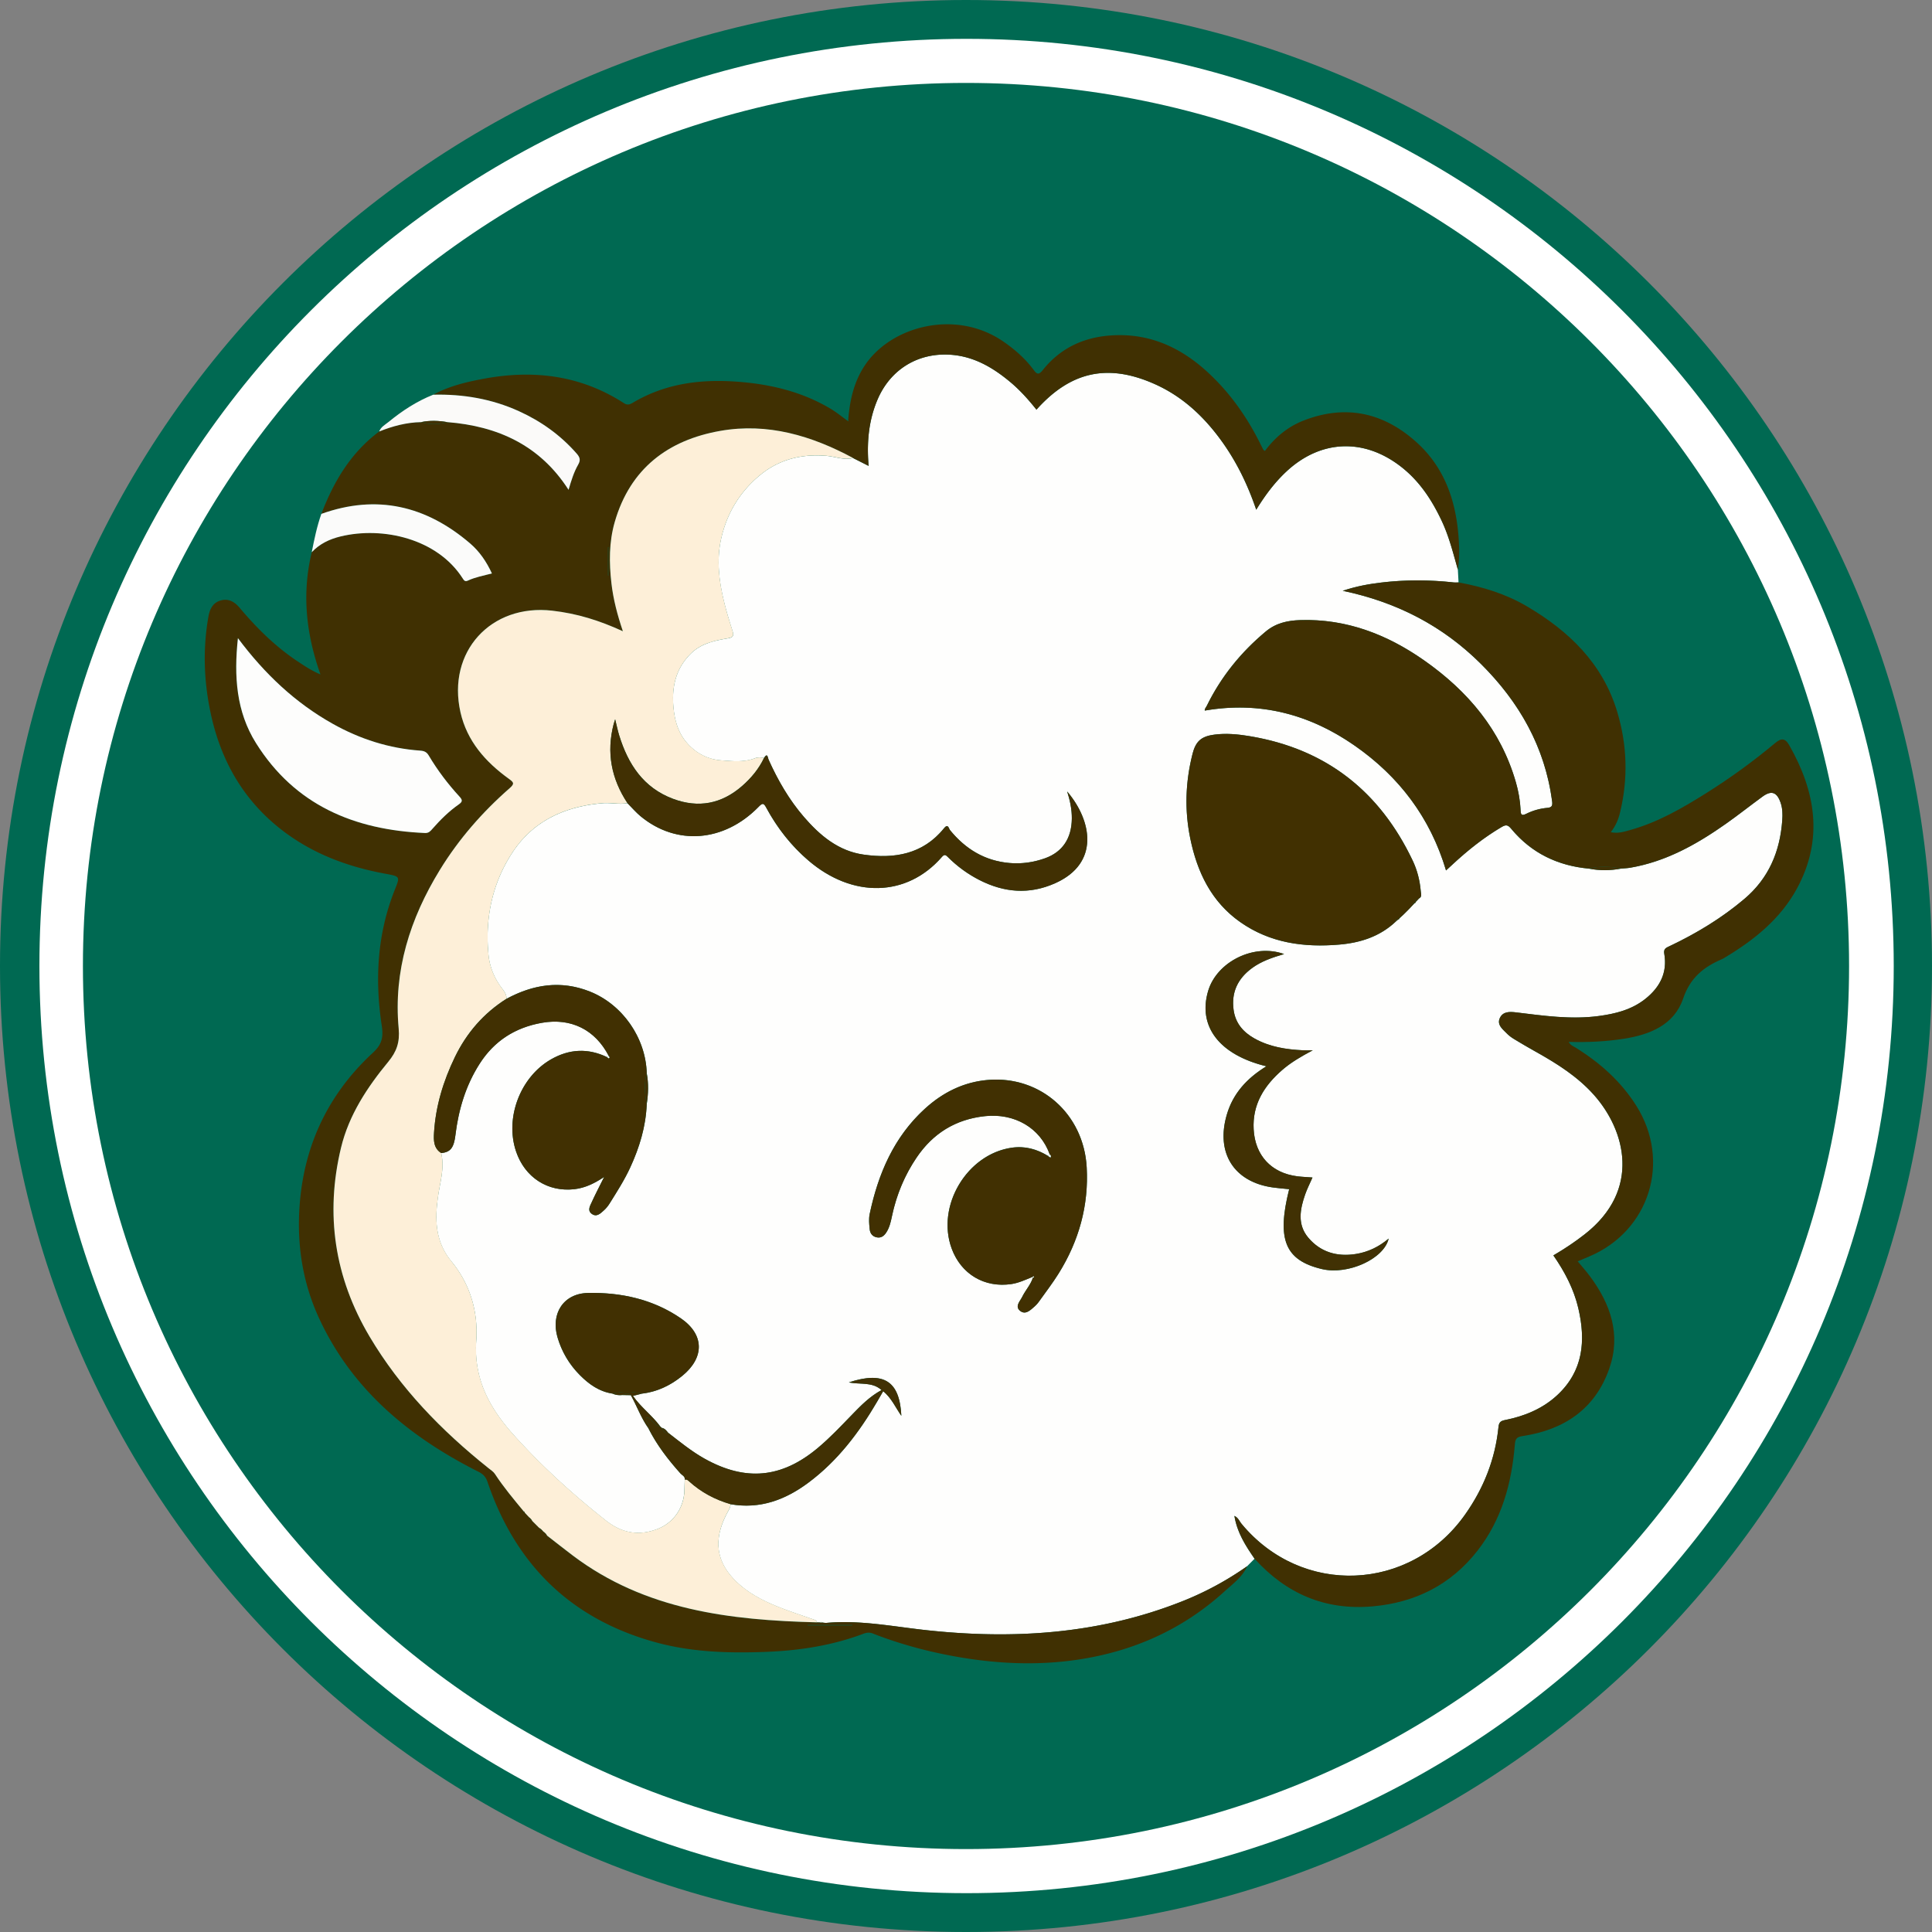
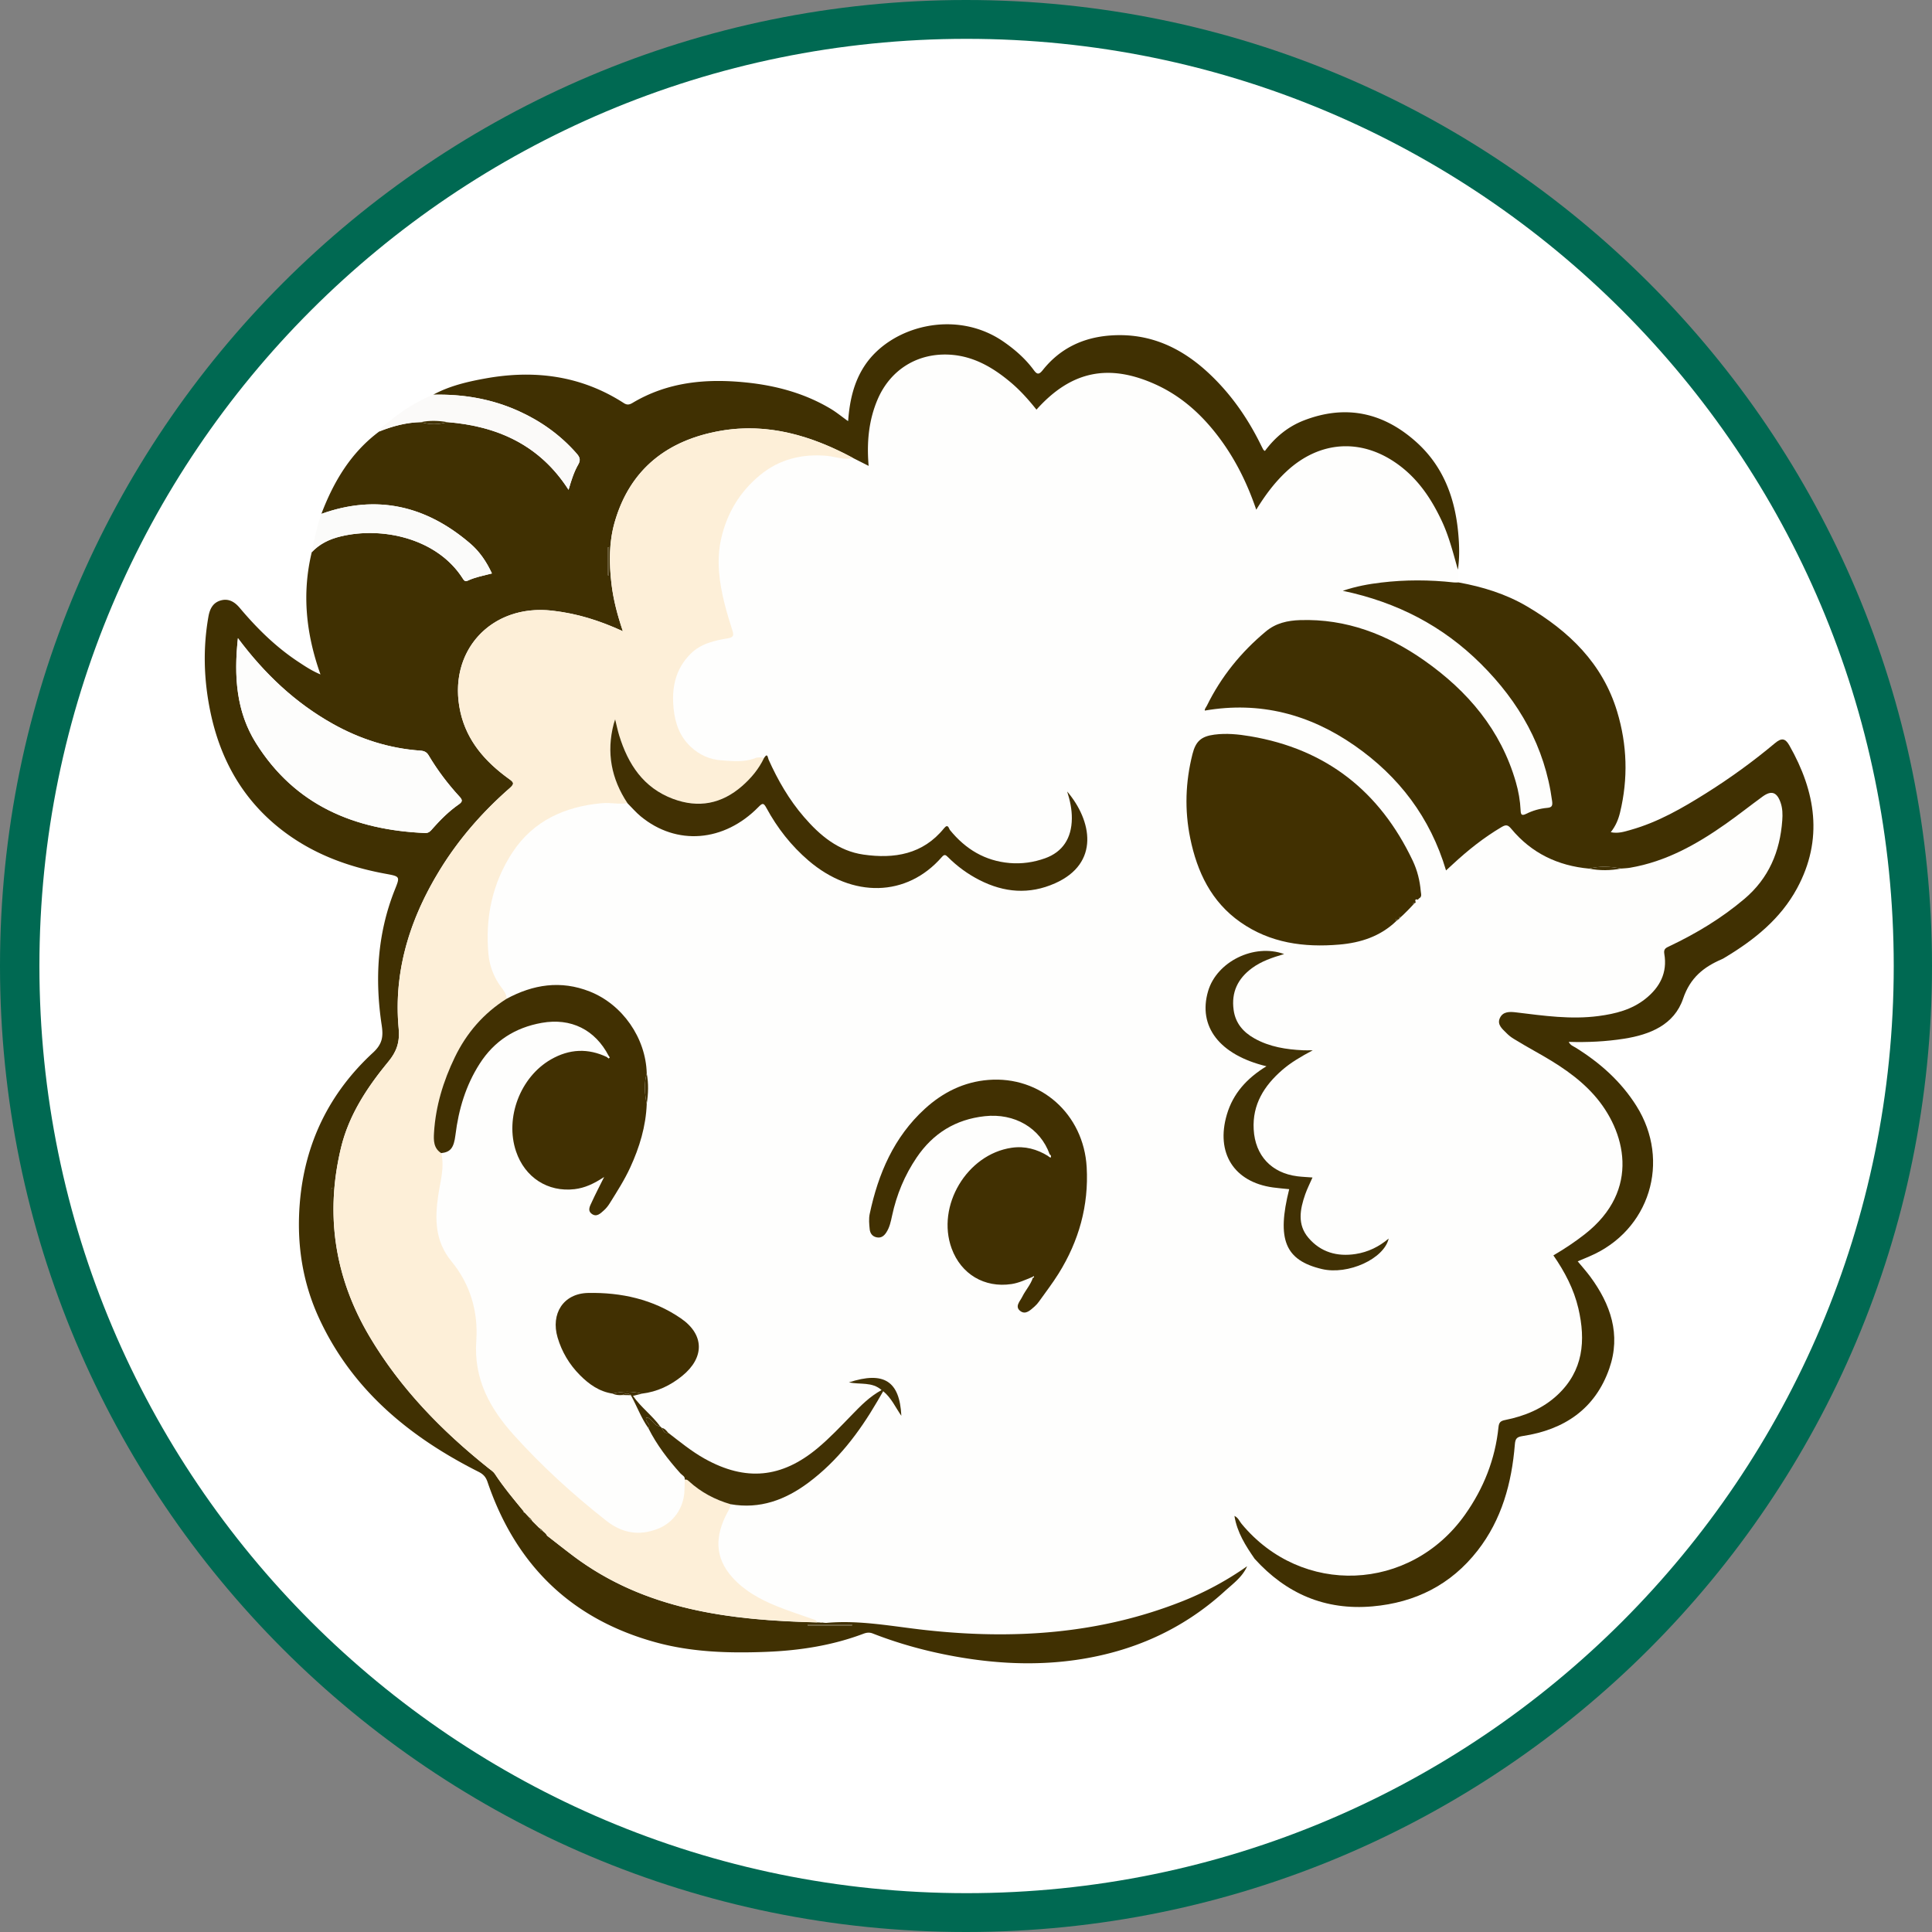
<svg xmlns="http://www.w3.org/2000/svg" data-bbox="0 0 1181 1181" viewBox="0 0 1181 1181" data-type="ugc">
  <rect x="0" y="0" width="1181" height="1181" fill="#808080" stroke="none" />
  <g>
    <path fill="#006952" d="M1181 590.5c0 326.124-264.376 590.5-590.5 590.5S0 916.624 0 590.5 264.376 0 590.5 0 1181 264.376 1181 590.5" />
    <path fill="#ffffff" d="M1157.61 590.5c0 313.013-253.747 566.76-566.76 566.76S24.09 903.513 24.09 590.5 277.837 23.74 590.85 23.74s566.76 253.747 566.76 566.76" />
-     <path fill="#006952" d="M1130.31 590.5c0 298.129-241.681 539.81-539.81 539.81S50.69 888.629 50.69 590.5 292.371 50.69 590.5 50.69s539.81 241.681 539.81 539.81" />
    <path d="M766.91 952.82c-1.52 1.53-3.05 3.06-4.57 4.59a191 191 0 0 1-39.83 21.5c-50.61 20.04-103.15 23.4-156.63 17.54-20.13-2.2-40.09-6.24-60.51-4.42-.98.09-1.98-.13-2.98-.2-.35-.46-.71-.47-1.08-.02-.63-.01-1.26-.03-1.89-.04-.3-1.39-1.42-1.55-2.56-1.95-7.51-2.62-15.1-5.08-22.45-8.09-9.89-4.04-19.28-9.23-26.54-17.19-11.45-12.56-10.74-25.98-3.2-40 .87-1.63 1.87-3.13 1.9-5.04 17.95 3.14 33.47-2.64 47.6-13.19 17.79-13.27 30.9-30.55 41.99-49.52 1.21-2.06 2.4-4.13 3.7-6.37 5.08 4.19 7.45 9.79 11.1 15.04-1.02-21.26-10.67-27.43-32.07-20.43 6.96 1.46 14.18-.48 19.99 4.7-7.36 3.99-12.79 9.61-18.23 15.22-6.72 6.93-13.34 13.96-20.76 20.17-22.07 18.48-44.08 20.56-69.17 6.56-8.02-4.48-15.08-10.29-22.31-15.86-1.06-1.34-2.1-2.7-3.95-3.01l.03.04-1.04-1.04.03.02c-4.91-6.64-11.73-11.59-16.58-18.55 1.99-.5 3.72-.93 5.45-1.37 9.35-1.1 17.52-5.01 24.71-10.89 13.64-11.14 13.58-25.2-.86-35.12-16.98-11.67-36.58-15.96-56.8-15.53-15.11.32-22.85 12.77-18.57 27.24 2.59 8.77 7.15 16.44 13.58 22.92 5.58 5.63 11.87 10.12 19.98 11.35 1.92.87 3.93 1.09 6.01.87l5.21.09c3.7 6.64 6.26 13.88 10.69 20.13 5.13 10.24 12.03 19.21 19.64 27.7 1.02 1.14 2.94 1.76 2.62 3.84-.07 2.16-.14 4.32-.2 6.49-.31 10.9-6.81 19.89-16.29 23.59-11.67 4.55-21.98 2.57-31.66-5.07-20.13-15.88-39.01-33.02-56.21-52.1-14.91-16.54-24.73-34.41-23.09-57.83 1.24-17.67-3.68-34.51-15.13-48.44-10.11-12.29-10.29-25.86-8.13-40.43 1.26-8.53 3.98-17.06 1.82-25.86 5.69-.61 7.76-3.11 8.75-11.16 1.91-15.52 6.28-30.17 14.78-43.46 8.95-14 21.72-22.11 37.93-25 17.9-3.19 32.67 4.15 41 20.26-.33.24-.66.49-.99.73-11.68-5.62-23.12-5.07-34.32 1.35-18.78 10.76-28.27 35.71-21.38 56.2 5.37 15.97 19.42 25.06 35.81 23.12 6.15-.73 11.67-3.22 18.07-7.46-2.96 5.96-5.4 10.58-7.55 15.33-1.05 2.31-2.88 5.15-.02 7.24 2.97 2.17 5.32-.27 7.39-2.13 1.34-1.2 2.53-2.67 3.49-4.2 4.48-7.18 9.07-14.32 12.62-22.03 5.68-12.32 9.56-25.12 10.09-38.79.97-6.26 1.19-12.53 0-18.8-.59-21.64-14.85-42.08-34.84-49.98-17.73-7-34.59-4.33-50.91 4.49.14-2.93-1.71-4.99-3.27-7.09-4.37-5.9-7.03-12.72-7.72-19.76-2.21-22.52 2.32-43.99 14.79-62.84 12.75-19.27 32.19-27.93 54.86-29.88 5.11-.44 10.2.92 15.3-.02 2.7 2.7 5.19 5.63 8.12 8.05 21.88 18.02 50.9 15.73 71.96-5.76 2.47-2.52 3.13-2.58 4.87.63 6.63 12.24 15.13 23.09 25.75 32.17 26.9 23.02 60.02 22.38 81.45-2.19 1.57-1.8 2.29-1.43 3.74.03 5.69 5.68 12.11 10.38 19.29 14.04 15.09 7.68 30.39 8.98 46.15 1.99 27.63-12.26 22.52-38.43 7.44-56.14 1.8 5.67 2.9 11.01 2.86 16.52-.1 12.09-5.66 20.47-16.36 24.31-6.96 2.49-14.2 3.54-21.62 2.91-15.16-1.29-27.04-8.51-36.51-20.15-.74-.91-1.11-4.21-3.67-1.06-12.9 15.92-30.39 18.75-49.22 16.05-15.31-2.2-26.57-11.65-36.35-22.98-9.09-10.54-15.97-22.46-21.66-35.12-.5-1.12-.57-4.44-2.77-.95-1.82-.34-3.66-.55-5.43.14-6.78 2.66-13.88 1.84-20.76 1.34-7.01-.51-13.36-3.3-18.74-8.39-6.77-6.39-9.43-14.46-10.34-23.15-1.31-12.51.95-24.13 10.33-33.53 6.41-6.42 14.7-8.15 23.08-9.57 3.08-.52 3.45-1.75 2.62-4.39-1.74-5.55-3.49-11.11-4.9-16.75-3.29-13.15-5.09-26.45-2.03-39.9 3.56-15.61 11.55-28.73 23.91-38.83 11.72-9.58 25.43-12.93 40.55-11.63 5.37.46 10.63 2.77 16.15 1.34 3.03 1.53 6.06 3.06 9.49 4.8-.1-1.41-.17-2.36-.23-3.32-.75-12.8.62-25.29 5.67-37.18 7.88-18.54 24.87-28.92 44.96-27.43 14.07 1.04 25.59 7.8 36.13 16.6 6 5 11.19 10.81 16.08 16.95 21.05-23.55 43.92-28.39 72.56-15.52 16.21 7.29 28.86 18.87 39.37 32.99 9.76 13.11 16.94 27.58 22.42 43.7 5.41-8.83 11.16-16.5 18.2-23.14 20.78-19.56 47.21-20.87 69.89-3.48 11.55 8.85 19.24 20.55 25.33 33.52 4.47 9.53 6.97 19.69 9.84 29.73l.42 7.81c-.99 0-1.98.1-2.96 0-14.79-1.64-29.59-1.69-44.37.08-7.61.91-15.14 2.24-23.48 5.03 33.26 6.97 61.21 21.55 84.44 44.66 23.4 23.27 39.1 50.69 43.54 83.91.37 2.76-.1 3.88-2.92 4.12a36 36 0 0 0-12.91 3.64c-2.94 1.46-3.32.34-3.44-2.22-.27-5.84-1.29-11.58-2.91-17.19-9.19-31.87-29.34-55.6-55.91-74.28-22.71-15.97-47.7-25.63-75.99-24.72-7.58.25-14.74 1.78-20.89 6.91-15.19 12.65-27.35 27.64-36.06 45.39-.52 1.05-1.51 2.06-1.27 3 33.77-5.82 64.07 2.28 91.51 21.35 27.13 18.86 46.29 43.97 55.94 76.37 1.49-1.37 2.7-2.46 3.89-3.57 9.29-8.64 19.14-16.51 30.11-22.98 2.7-1.59 3.87-1.31 5.91 1.14 12.33 14.84 28.43 22.55 47.52 24.3 6.56 1.31 13.11 1.21 19.66-.04 1.82-.16 3.65-.21 5.44-.51 21.87-3.73 40.65-14.26 58.47-26.81 7.62-5.37 14.93-11.16 22.46-16.66 5.44-3.97 8.8-2.78 11.04 3.65 1.24 3.55 1.3 7.22 1.03 10.87-1.39 19.05-8.23 35.39-23.18 48.04-13.97 11.81-29.42 21.13-45.87 28.92-2.05.97-3.59 1.59-3.06 4.62 1.99 11.51-2.69 20.46-11.53 27.5-8.37 6.67-18.32 9.15-28.67 10.53-16.89 2.24-33.57-.21-50.26-2.22-3.93-.47-8.17-.68-10.06 3.47-1.87 4.1 1.65 6.73 4.18 9.3 1.27 1.29 2.76 2.44 4.31 3.39q6.6 4.02 13.35 7.8c13.11 7.35 25.79 15.29 35.87 26.69 18.97 21.45 28.9 57.83-5.8 84.95-6.04 4.72-12.38 8.96-19.19 12.92 6.96 10.02 12.51 20.59 15.26 32.36 4.62 19.75 3.04 38.22-12.78 52.98-8.99 8.39-20.07 12.93-32.02 15.31-2.7.54-3.72 1.39-4.02 4.35-2 19.62-9.07 37.4-20.42 53.45-33.54 47.43-99.89 50.1-136.66 5.61-1.28-1.54-1.96-3.71-4.33-4.8 1.65 10.18 6.85 18.24 12.32 26.17Zm92.76-395.5-.23-.19.2.23 1.03-1.03-.23-.19s.19.23.2.23c.34-.35.68-.7 1.03-1.05l-.04.04 1.01-1.08-.05.05 1.03-1.09-.05.05 1.19-1.22c.4-.05.6-.28.6-.68l1.38-1.43.6-.69.02-.02c2.04-1.04 1.27-2.84 1.13-4.41-.55-6.52-2.12-12.84-4.92-18.72-20.12-42.33-52.85-68.25-99.41-76.06-7.25-1.22-14.52-1.94-21.86-.98-8.02 1.05-11.37 4.08-13.34 11.84-4.31 17.05-4.92 34.23-1.4 51.45 4.22 20.66 12.87 38.87 30.68 51.35 18.23 12.77 38.89 15.54 60.5 13.69 13.07-1.12 25.04-5.02 34.75-14.33l1.22-1.04c.4 0 .63-.21.68-.6.41-.38.81-.76 1.22-1.14l-.21-.2.18.22 1.1-1.01-.2-.16.16.2c.35-.34.7-.69 1.05-1.03l-.23-.2.2.23 1.03-1.03Zm-228.7 223.31c.14.13.29.26.43.38-1.38 4.34-4.55 7.68-6.51 11.67-1.36 2.78-4.82 6.01-1.12 8.76 3.24 2.41 6.17-.67 8.68-2.85 1-.87 1.89-1.89 2.66-2.97 4.05-5.69 8.32-11.25 12.01-17.16 12.39-19.88 18.48-41.54 17.15-65.02-1.84-32.44-28.18-55.85-60.08-53.32-14.96 1.19-27.83 7.6-38.82 17.63-18.96 17.32-28.52 39.7-33.73 64.26-.64 3.02-.33 6.32 0 9.44.25 2.4 1.59 4.36 4.29 4.9 2.71.54 4.45-.86 5.81-2.92 2.06-3.12 2.8-6.71 3.57-10.3 2.74-12.82 7.67-24.72 15.03-35.59 10.01-14.77 23.77-23.3 41.63-25.25 18.18-1.99 33.93 7.16 39.7 23.36-.31.33-.62.67-.93 1-6.87-4.24-14.25-6.26-22.34-5.08-27.36 3.98-46.18 35.56-36.68 61.55 5.74 15.72 20.06 24.23 36.57 21.77 4.49-.67 8.53-2.63 12.69-4.28Zm143.19-128.84c-11.98 7.34-20.41 16.6-24.22 29.53-6.92 23.48 4.35 41.27 28.21 44.57 3.28.45 6.59.7 9.9 1.05-7.74 30.77-2.52 43.47 19.98 48.82 15.94 3.79 38.02-6.24 40.82-18.63-5.91 5.01-12.6 8.27-20.17 9.44-11.32 1.76-21.37-1.07-28.88-9.9-6.91-8.11-5.15-17.43-1.98-26.52 1.22-3.51 2.94-6.85 4.47-10.35-3.3-.25-6.27-.36-9.21-.73-15.87-1.98-25.84-12.64-26.74-28.63-.86-15.31 6.42-26.77 17.48-36.38 5.24-4.56 11.2-8.06 18.64-12.02-2.96 0-4.38.06-5.8 0-10.4-.48-20.57-2.05-29.81-7.22-6.85-3.83-11.64-9.27-12.77-17.42-1.49-10.83 2.55-19.16 11.17-25.54 5.73-4.24 12.39-6.49 19.7-8.64-18.46-6.68-41.19 4.7-46.47 22.64-6.34 21.57 6.87 39 35.66 45.95Z" fill="#fefefd" />
    <path d="M502.4 991.83c.99.07 2 .29 2.98.2 20.42-1.82 40.38 2.22 60.51 4.42 53.48 5.86 106.01 2.5 156.63-17.54a191 191 0 0 0 39.83-21.5c-2.91 6.65-8.75 10.77-13.82 15.39-25.77 23.46-56.31 36.9-90.64 41.86-24.92 3.6-49.76 2.3-74.48-2.18-17.08-3.1-33.75-7.64-49.91-13.96-2.03-.8-3.78-.57-5.76.18-19.2 7.23-39.24 10.28-59.59 11.06-22.67.87-45.31.21-67.38-5.86-51.76-14.22-85.56-47.44-102.73-97.94-1.07-3.15-2.59-4.8-5.52-6.28-42.07-21.22-77.12-49.91-97.4-93.7-10.35-22.34-13.86-45.95-11.86-70.54 2.98-36.56 18.01-67.3 44.77-91.99 5.77-5.32 6.33-9.9 5.3-16.71-4.27-28.27-2.69-56.07 8.05-82.94 3.29-8.23 3.21-8.03-6.25-9.79-22.88-4.25-44.23-12.24-62.84-26.64-23.89-18.49-37.67-43.15-43.71-72.37-3.98-19.23-4.61-38.61-1.18-58.03.82-4.65 2.68-8.67 7.78-10 4.88-1.27 8.49 1.21 11.36 4.61 10.56 12.55 22.14 23.97 35.9 33.03 3.99 2.63 7.96 5.32 13.46 7.66-8.89-24.97-11.4-49.58-5.33-74.7 4.83-5.15 10.91-8.03 17.67-9.66 25.86-6.24 59.13 1.4 74.59 25.64.78 1.22 1.43 2.17 3.12 1.38 4.61-2.15 9.63-3.03 14.75-4.4-3.35-7.27-7.6-13.45-13.31-18.34-26.88-23.03-57.02-30.21-90.94-18.06 7.53-19.78 18.04-37.47 35.37-50.37 8.22-3.29 16.67-5.55 25.59-5.72 5.35 1.69 10.69 1.55 16.04 0 30.82 2.45 56.59 14.1 74.11 41.38 1.68-5.73 3.26-10.84 5.9-15.44 1.67-2.91.9-4.62-1.08-6.88-9.84-11.19-21.66-19.62-35.17-25.75-16.65-7.56-34.21-10.52-52.41-10.07 10.08-5.46 21.12-8.01 32.23-10 29.9-5.35 58.32-1.65 84.29 15.11 2.04 1.32 3.45 1.01 5.38-.13 21.57-12.87 45.13-14.97 69.45-12.46 18.22 1.88 35.64 6.56 51.51 16.01 3.68 2.19 7.02 4.96 10.52 7.45.21 0 .41.02.61.03-.1-.12-.2-.23-.3-.35.91-11.91 3.37-23.33 10.11-33.5 15.98-24.12 55.7-34.82 84.92-14.53 7.02 4.87 13.38 10.44 18.45 17.36 1.93 2.64 3.13 2.88 5.42 0 10.65-13.4 24.84-20.1 41.82-21.23 23.46-1.57 42.81 7.36 59.61 23.02 13.32 12.41 23.57 27.04 31.63 43.28.59 1.19 1.18 2.39 1.82 3.55.13.25.46.39.95.78 6.26-8.44 14.11-14.94 23.98-18.74 25.56-9.83 48.47-4.72 68.49 13.21 16.45 14.73 23.72 34.03 25.7 55.7.69 7.51.9 14.92-.2 22.36-2.87-10.04-5.37-20.2-9.84-29.73-6.09-12.97-13.78-24.67-25.33-33.52-22.69-17.39-49.11-16.08-69.89 3.48-7.05 6.63-12.79 14.3-18.2 23.14-5.49-16.11-12.66-30.59-22.42-43.7-10.51-14.12-23.16-25.7-39.37-32.99-28.64-12.87-51.51-8.03-72.56 15.52-4.89-6.14-10.08-11.95-16.08-16.95-10.54-8.79-22.07-15.56-36.13-16.6-20.08-1.48-37.08 8.9-44.96 27.43-5.05 11.89-6.43 24.38-5.67 37.18.06.96.13 1.92.23 3.32-3.43-1.74-6.46-3.27-9.49-4.8-25.37-13.67-52.23-21.66-81.09-16.61-32.14 5.62-55.22 23.14-64.61 55.68-3.56 12.33-3.48 25.01-2.01 37.69 1.13 9.72 3.61 19.14 6.98 29.13-7.41-3.4-14.19-6-21.17-8.08a127.7 127.7 0 0 0-21.98-4.49c-37.6-4.35-64.46 25.19-56.14 62.08 3.98 17.66 15.31 30.39 29.58 40.69 3.01 2.17 3.67 2.96.45 5.77-16.63 14.56-31.07 31.09-42.65 49.97-18.22 29.71-28.39 61.74-25.15 96.85.78 8.48-1.25 14.19-6.38 20.41-12.89 15.63-24.05 32.54-28.86 52.51-9.81 40.73-3.94 79.36 17.45 115.43 18.77 31.66 44.01 57.55 72.61 80.38 1.42 1.14 3.08 2.18 4.04 3.65 5.3 8.09 11.52 15.47 17.65 22.92-.29.6.05.66.52.62l-.27.37.25-.38 1.01 1.09-.08-.08c.38.4.76.81 1.14 1.21l.75.78c.07.84.15 1.67 1.36 1.36.18.3.37.59.55.89l-.12.18.2-.12.92.94-.12.18.19-.12c.31.31.62.63.93.94l-.12.18.19-.12c.31.31.62.62.92.93l-.12.19.2-.12c.31.31.61.62.92.93l-.12.19.2-.12c.29.19.58.37.87.56-.31 1.21.52 1.28 1.35 1.35.26.24.53.47.79.71l1.22 1.16-.07-.08.8 1.22c5.23 4.05 10.41 8.17 15.69 12.15 44.33 33.41 96.15 39.47 149.25 40.8.63.01 1.26.03 1.89.04.36 0 .72.01 1.08.02ZM145.43 390.09c-2.49 23.3-1.03 44.87 11.05 64.15 23.8 37.98 60.12 53.11 103.35 54.96 2.24.1 3.3-1.19 4.49-2.55 4.85-5.52 10.04-10.69 16.07-14.91 2.37-1.66 2.44-2.67.49-4.79-7.11-7.73-13.44-16.09-18.81-25.13-1.26-2.12-2.73-2.8-5.15-2.98-19.05-1.36-36.83-7.04-53.46-16.36-22.87-12.82-41.54-30.35-58.04-52.4Zm375.38 603.58c.02-.17.05-.33.07-.5h-27.16v.5zM202.63 745.54c.17-.06.33-.11.5-.17v-19h-.5v19.16Zm169.49-410.95c-.17-.02-.33-.04-.5-.07v17.16h.5v-17.1Z" fill="#403002" />
    <path d="M766.91 952.82c-5.47-7.93-10.67-16-12.32-26.17 2.36 1.09 3.05 3.26 4.33 4.8 36.76 44.49 103.11 41.81 136.66-5.61 11.35-16.05 18.42-33.83 20.42-53.45.3-2.95 1.33-3.81 4.02-4.35 11.95-2.38 23.03-6.92 32.02-15.31 15.82-14.76 17.4-33.23 12.78-52.98-2.76-11.78-8.31-22.34-15.26-32.36 6.81-3.97 13.15-8.2 19.19-12.92 34.7-27.12 24.77-63.5 5.8-84.95-10.09-11.4-22.76-19.34-35.87-26.69q-6.75-3.78-13.35-7.8c-1.55-.94-3.04-2.09-4.31-3.39-2.53-2.57-6.05-5.2-4.18-9.3 1.9-4.16 6.13-3.95 10.06-3.47 16.7 2.02 33.37 4.46 50.26 2.22 10.36-1.37 20.3-3.86 28.67-10.53 8.84-7.04 13.52-15.99 11.53-27.5-.52-3.03 1.02-3.65 3.06-4.62 16.45-7.79 31.91-17.11 45.87-28.92 14.96-12.65 21.8-28.98 23.18-48.04.27-3.65.21-7.32-1.03-10.87-2.25-6.43-5.6-7.63-11.04-3.65-7.53 5.5-14.84 11.29-22.46 16.66-17.81 12.55-36.6 23.08-58.47 26.81-1.79.31-3.63.35-5.44.51-6.56-1.29-13.11-1.66-19.66.04-19.09-1.75-35.2-9.46-47.52-24.3-2.03-2.45-3.21-2.73-5.91-1.14-10.97 6.47-20.82 14.34-30.11 22.98-1.19 1.11-2.4 2.2-3.89 3.57-9.65-32.4-28.81-57.51-55.94-76.37-27.43-19.07-57.74-27.18-91.51-21.35-.24-.94.75-1.95 1.27-3 8.72-17.75 20.87-32.74 36.06-45.39 6.16-5.13 13.31-6.66 20.89-6.91 28.28-.92 53.27 8.75 75.99 24.72 26.57 18.68 46.72 42.41 55.91 74.28 1.62 5.62 2.64 11.35 2.91 17.19.12 2.55.49 3.68 3.44 2.22 4.03-2 8.4-3.25 12.91-3.64 2.82-.24 3.29-1.37 2.92-4.12-4.44-33.22-20.14-60.64-43.54-83.91-23.23-23.11-51.18-37.68-84.44-44.66 8.34-2.79 15.88-4.12 23.48-5.03 14.78-1.77 29.57-1.72 44.37-.08.97.11 1.97.01 2.96 0 14.68 2.67 28.82 7 41.73 14.59 25.72 15.12 46.28 34.88 55.19 64.36 6.14 20.3 6.78 40.9 1.79 61.61-1.02 4.25-2.61 8.21-5.69 12.11 4.53.99 8.43-.36 12.24-1.43 16.69-4.7 31.55-13.3 46.09-22.43 14.67-9.22 28.7-19.37 41.99-30.51 4-3.35 6.29-3.17 8.82 1.28 16.11 28.32 20.94 57.45 4.73 87.41-10.05 18.57-25.96 31.38-43.75 42.08-.71.43-1.42.9-2.18 1.22-11.18 4.81-19.37 11.31-23.72 24.12-5.43 15.98-20.14 22.01-36.12 24.51-11.05 1.73-22.16 2.28-33.79 1.93 1.02 2.14 2.82 2.65 4.25 3.54 14.89 9.27 27.71 20.63 37.14 35.64 21.22 33.78 8.06 76.23-28.6 91.88-2.28.97-4.56 1.93-7.31 3.09 2.68 3.26 5.29 6.16 7.6 9.28 12.52 16.93 18.95 35.5 11.72 56.22-8.65 24.81-27.63 37.46-52.93 41.29-3.57.54-4.52 1.52-4.81 5.1-1.91 23.62-7.98 45.95-22.83 64.98-16.27 20.84-38.03 31.75-64.21 34.05-28.95 2.54-52.76-7.77-72.07-29.13Z" fill="#403002" />
    <path d="M264.79 241.28c18.2-.46 35.76 2.51 52.41 10.07 13.5 6.13 25.33 14.56 35.17 25.75 1.98 2.25 2.76 3.97 1.08 6.88-2.64 4.59-4.22 9.7-5.9 15.44-17.51-27.27-43.28-38.93-74.11-41.38-5.35-.9-10.69-1.13-16.04 0-8.92.17-17.37 2.43-25.59 5.72 1-2.83 3.62-4.12 5.72-5.84 8.31-6.8 17.22-12.65 27.26-16.63Z" fill="#fbfaf9" />
    <path d="M196.44 314.13c33.92-12.15 64.06-4.97 90.94 18.06 5.71 4.89 9.96 11.07 13.31 18.34-5.11 1.37-10.14 2.25-14.75 4.4-1.69.79-2.35-.17-3.12-1.38-15.46-24.24-48.73-31.88-74.59-25.64-6.76 1.63-12.84 4.51-17.67 9.66 1.54-7.92 3.18-15.82 5.88-23.44" fill="#fbfbfa" />
    <path d="M332.54 936.52c-.26-.24-.53-.47-.79-.71l-1.35-1.35c-.29-.19-.58-.37-.87-.56l-.09-.08c-.31-.31-.61-.62-.92-.93l-.08-.07-.93-.93-.07-.06c-.31-.31-.62-.63-.93-.94l-.07-.06c-.31-.31-.61-.63-.92-.94l-.08-.07c-.18-.3-.37-.59-.55-.89l-1.36-1.36-.75-.78c-.38-.4-.76-.81-1.14-1.21l.08.08c-.34-.36-.68-.73-1.01-1.09l-.25.38.27-.37c-.02-.33-.2-.54-.52-.62-6.14-7.44-12.35-14.82-17.65-22.92-.96-1.47-2.62-2.51-4.04-3.65-28.6-22.83-53.83-48.72-72.61-80.38-21.39-36.07-27.26-74.7-17.45-115.43 4.81-19.98 15.98-36.88 28.86-52.51 5.13-6.22 7.16-11.93 6.38-20.41-3.25-35.11 6.93-67.14 25.15-96.85 11.58-18.89 26.02-35.41 42.65-49.97 3.21-2.81 2.56-3.6-.45-5.77-14.27-10.3-25.59-23.03-29.58-40.69-8.32-36.89 18.54-66.43 56.14-62.08 7.46.86 14.78 2.34 21.98 4.49 6.98 2.09 13.76 4.69 21.17 8.08-3.37-9.99-5.85-19.41-6.98-29.13-1.47-12.67-1.55-25.35 2.01-37.69 9.39-32.53 32.47-50.06 64.61-55.68 28.86-5.05 55.72 2.94 81.09 16.61-5.52 1.44-10.78-.87-16.15-1.34-15.11-1.3-28.83 2.06-40.55 11.63-12.35 10.1-20.35 23.21-23.91 38.83-3.07 13.45-1.26 26.75 2.03 39.9 1.41 5.64 3.15 11.2 4.9 16.75.83 2.64.46 3.87-2.62 4.39-8.38 1.42-16.67 3.15-23.08 9.57-9.39 9.4-11.64 21.02-10.33 33.53.91 8.69 3.58 16.76 10.34 23.15 5.39 5.08 11.73 7.88 18.74 8.39 6.88.5 13.99 1.32 20.76-1.34 1.76-.69 3.61-.48 5.43-.14-3.2 6.71-7.87 12.31-13.41 17.15-12.5 10.92-26.65 13.68-42.24 7.83-18.11-6.79-27.45-21.17-32.89-38.76-.91-2.95-1.52-6-2.47-9.84-.49 1.53-.71 2.14-.88 2.78-4.55 17.43-1.49 33.55 8.42 48.47-5.1.94-10.19-.42-15.3.02-22.67 1.95-42.11 10.61-54.86 29.88-12.47 18.85-17 40.32-14.79 62.84.69 7.04 3.34 13.86 7.72 19.76 1.56 2.11 3.41 4.17 3.27 7.09-13.98 8.82-24.38 20.84-31.55 35.66-7.07 14.61-11.75 29.93-12.74 46.2-.28 4.59-.33 9.44 4.38 12.43 2.16 8.81-.56 17.33-1.82 25.86-2.16 14.57-1.98 28.14 8.13 40.43 11.45 13.92 16.37 30.77 15.13 48.44-1.64 23.42 8.18 41.29 23.09 57.83 17.2 19.08 36.08 36.22 56.21 52.1 9.68 7.64 19.99 9.62 31.66 5.07 9.48-3.7 15.98-12.69 16.29-23.59.06-2.16.14-4.32.2-6.49 1.14-.37 1.88.34 2.62 1.01 7.34 6.69 15.87 11.22 25.38 13.97-.04 1.91-1.03 3.41-1.9 5.04-7.53 14.02-8.24 27.44 3.2 40 7.25 7.96 16.65 13.15 26.54 17.19 7.36 3.01 14.94 5.47 22.45 8.09 1.14.4 2.27.56 2.56 1.95-53.1-1.33-104.92-7.39-149.25-40.8-5.28-3.98-10.46-8.1-15.69-12.15l-.8-1.22.07.08-1.22-1.16Z" fill="#fdefd8" />
    <path d="M853.49 563.07c-9.72 9.31-21.68 13.21-34.75 14.33-21.61 1.86-42.27-.91-60.5-13.69-17.81-12.48-26.46-30.69-30.68-51.35-3.52-17.23-2.92-34.4 1.4-51.45 1.96-7.76 5.31-10.79 13.34-11.84 7.34-.96 14.61-.24 21.86.98 46.56 7.81 79.3 33.73 99.41 76.06 2.79 5.88 4.37 12.2 4.92 18.72.13 1.57.91 3.37-1.13 4.41l-.27-.21.26.23-.6.69c-1.4-.43-1.96-.05-1.38 1.43 0 .4-.21.63-.6.68-1.18-.36-1.18.43-1.19 1.22l.05-.05c-.34.36-.68.73-1.03 1.09l.05-.05c-.34.36-.68.72-1.01 1.08l.04-.04c-.34.35-.68.7-1.03 1.05l-.19-.23.23.19-1.03 1.03-.2-.23.23.19-1.03 1.03-.2-.23.23.2c-.35.34-.7.69-1.05 1.03l-.16-.2.2.16-1.1 1.01-.18-.22.21.2c-.77 0-1.57-.05-1.22 1.14-.05.4-.28.6-.68.6-.49-.38-1.06-.56-1.47-.01-.14.19.15.69.25 1.05" fill="#413001" />
    <path d="M641.67 705.67c-5.77-16.21-21.52-25.35-39.7-23.36-17.87 1.95-31.62 10.48-41.63 25.25-7.36 10.86-12.29 22.77-15.03 35.59-.77 3.58-1.5 7.18-3.57 10.3-1.36 2.06-3.1 3.46-5.81 2.92-2.71-.53-4.04-2.5-4.29-4.9-.32-3.12-.64-6.42 0-9.44 5.21-24.55 14.76-46.94 33.73-64.26 10.99-10.04 23.86-16.45 38.82-17.63 31.9-2.53 58.24 20.88 60.08 53.32 1.33 23.48-4.76 45.14-17.15 65.02-3.69 5.92-7.96 11.47-12.01 17.16-.77 1.08-1.66 2.1-2.66 2.97-2.51 2.18-5.44 5.26-8.68 2.85-3.7-2.75-.24-5.98 1.12-8.76 1.96-4 5.14-7.34 6.51-11.67.49-.07.84-.24.61-.83-.34.15-.69.3-1.03.45-4.15 1.65-8.19 3.61-12.69 4.28-16.51 2.46-30.82-6.05-36.57-21.77-9.49-25.99 9.33-57.56 36.68-61.55 8.1-1.18 15.48.84 22.34 5.08.47.31.94.61 1.41.92.49-.8.19-1.41-.47-1.92Z" fill="#413002" />
    <path d="M269.68 704.87c-4.7-2.99-4.66-7.84-4.38-12.43.99-16.27 5.67-31.59 12.74-46.2 7.17-14.82 17.57-26.84 31.55-35.66 16.32-8.82 33.19-11.49 50.91-4.49 19.99 7.9 34.25 28.34 34.84 49.98-1.71 6.26-1.31 12.53 0 18.8-.53 13.67-4.42 26.47-10.09 38.79-3.55 7.71-8.14 14.84-12.62 22.03-.96 1.53-2.14 3-3.49 4.2-2.08 1.86-4.42 4.3-7.39 2.13-2.86-2.09-1.02-4.93.02-7.24 2.15-4.75 4.59-9.37 7.55-15.33-6.4 4.24-11.92 6.73-18.07 7.46-16.39 1.94-30.45-7.16-35.81-23.12-6.89-20.49 2.6-45.44 21.38-56.2 11.2-6.42 22.64-6.97 34.32-1.35.33.24.77.75.97.67.9-.38.22-.91.02-1.39-8.33-16.11-23.1-23.45-41-20.26-16.21 2.89-28.98 11-37.93 25-8.5 13.29-12.87 27.93-14.78 43.46-.99 8.05-3.06 10.55-8.75 11.16Z" fill="#413002" />
    <path d="M383.57 490.98c-9.91-14.92-12.97-31.04-8.42-48.47.17-.63.39-1.25.88-2.78.95 3.84 1.56 6.88 2.47 9.84 5.44 17.59 14.77 31.97 32.89 38.76 15.59 5.84 29.74 3.08 42.24-7.83 5.54-4.84 10.21-10.44 13.41-17.15 2.2-3.49 2.27-.18 2.77.95 5.68 12.66 12.56 24.59 21.66 35.12 9.77 11.33 21.03 20.78 36.35 22.98 18.83 2.7 36.32-.13 49.22-16.05 2.55-3.15 2.92.14 3.67 1.06 9.48 11.64 21.36 18.86 36.51 20.15 7.41.63 14.65-.42 21.62-2.91 10.7-3.83 16.25-12.22 16.36-24.31.05-5.51-1.06-10.85-2.86-16.52 15.08 17.7 20.19 43.88-7.44 56.14-15.75 6.99-31.06 5.69-46.15-1.99-7.18-3.66-13.61-8.36-19.29-14.04-1.45-1.45-2.17-1.83-3.74-.03-21.42 24.56-54.54 25.21-81.45 2.19-10.62-9.09-19.11-19.93-25.75-32.17-1.74-3.21-2.4-3.15-4.87-.63-21.05 21.49-50.08 23.78-71.96 5.76-2.93-2.41-5.42-5.35-8.12-8.05Z" fill="#413003" />
    <path d="M374.41 851.88c-8.11-1.23-14.4-5.72-19.98-11.35-6.43-6.49-10.99-14.16-13.58-22.92-4.28-14.48 3.46-26.92 18.57-27.24 20.22-.43 39.82 3.86 56.8 15.53 14.44 9.93 14.5 23.99.86 35.12-7.2 5.88-15.36 9.79-24.71 10.89-5.98-1.55-11.97-1.51-17.96-.03" fill="#413002" />
    <path d="M774.16 651.79c-28.79-6.96-42.01-24.38-35.66-45.95 5.27-17.94 28.01-29.32 46.47-22.64-7.31 2.15-13.97 4.4-19.7 8.64-8.63 6.38-12.67 14.71-11.17 25.54 1.12 8.15 5.92 13.59 12.77 17.42 9.24 5.17 19.41 6.74 29.81 7.22 1.42.07 2.85 0 5.8 0-7.43 3.97-13.39 7.47-18.64 12.02-11.06 9.61-18.35 21.06-17.48 36.38.9 15.99 10.88 26.65 26.74 28.63 2.94.37 5.91.47 9.21.73-1.53 3.5-3.24 6.84-4.47 10.35-3.17 9.09-4.93 18.41 1.98 26.52 7.51 8.82 17.57 11.66 28.88 9.9 7.57-1.18 14.26-4.43 20.17-9.44-2.8 12.4-24.88 22.42-40.82 18.63-22.5-5.34-27.72-18.05-19.98-48.82-3.31-.34-6.62-.59-9.9-1.05-23.87-3.3-35.13-21.09-28.21-44.57 3.81-12.92 12.23-22.19 24.22-29.53Z" fill="#413104" />
    <path d="M446.58 919.5c-9.51-2.75-18.04-7.28-25.38-13.97-.73-.67-1.47-1.38-2.62-1.01.32-2.08-1.6-2.7-2.62-3.84-7.61-8.49-14.52-17.46-19.64-27.7 2.22-2.6-2.79-3.93-1.06-6.59 3.5.65 4.37 5.42 8.24 5.44l-.03-.02 1.04 1.04-.03-.04c1 1.41 1.35 3.69 3.95 3.01 7.23 5.57 14.29 11.38 22.31 15.86 25.09 14 47.1 11.91 69.17-6.56 7.42-6.21 14.04-13.24 20.76-20.17 5.44-5.61 10.87-11.23 18.23-15.22-5.82-5.18-13.03-3.24-19.99-4.7 21.4-7 31.05-.82 32.07 20.43-3.66-5.25-6.02-10.85-11.1-15.04-1.3 2.23-2.5 4.3-3.7 6.37-11.09 18.98-24.2 36.25-41.99 49.52-14.13 10.55-29.65 16.32-47.6 13.19Z" fill="#413104" />
    <path d="M403.5 871.83c-3.87-.03-4.74-4.79-8.24-5.44-1.73 2.67 3.28 3.99 1.06 6.59-4.43-6.25-7-13.49-10.69-20.13-1.71-1.66-3.46-1-5.21-.09-2.08.21-4.09 0-6.01-.87 5.99-1.48 11.97-1.52 17.96.03-1.73.43-3.46.87-5.45 1.37 4.86 6.96 11.68 11.91 16.58 18.55Z" fill="#413003" />
    <path d="M971.37 530.98c6.55-1.7 13.11-1.33 19.66-.04-6.55 1.25-13.11 1.35-19.66.04" fill="#413104" />
    <path d="M395.34 674.86c-1.31-6.27-1.71-12.53 0-18.8 1.19 6.27.97 12.53 0 18.8" fill="#413104" />
    <path d="M408.43 875.83c-2.6.67-2.94-1.6-3.95-3.01 1.84.31 2.89 1.67 3.95 3.01" fill="#413003" />
    <path d="M380.41 852.76c1.75-.91 3.5-1.56 5.21.09z" fill="#413002" />
    <path d="M853.49 563.07c-.1-.36-.39-.87-.25-1.05.41-.55.98-.37 1.47.01z" fill="#403002" />
-     <path d="M865.36 551.38c-.59-1.48-.03-1.86 1.38-1.43z" fill="#403002" />
    <path d="M855.38 561.43c-.36-1.19.45-1.15 1.22-1.14-.41.38-.81.76-1.22 1.14" fill="#403002" />
    <path d="M863.57 553.27c0-.79 0-1.58 1.19-1.22z" fill="#403002" />
    <path d="M857.63 559.35c.35-.34.7-.69 1.05-1.03-.35.34-.7.69-1.05 1.03" fill="#403002" />
    <path d="M862.59 554.32c.34-.36.68-.73 1.03-1.09-.34.36-.68.73-1.03 1.09" fill="#403002" />
-     <path d="m856.57 560.31 1.1-1.01z" fill="#403002" />
    <path d="M861.63 555.34c.34-.36.68-.72 1.01-1.08-.34.36-.68.72-1.01 1.08" fill="#403002" />
    <path d="M860.64 556.35c.34-.35.68-.7 1.03-1.05-.34.35-.68.7-1.03 1.05" fill="#403002" />
-     <path d="m859.64 557.35 1.03-1.03z" fill="#403002" />
    <path d="m867.33 549.26-.26-.23.27.21-.02.02Z" fill="#403002" />
    <path d="M502.4 991.83c-.36 0-.72-.01-1.08-.02.37-.45.73-.44 1.08.02" fill="#fdefd8" />
    <path d="m858.64 558.35 1.03-1.03z" fill="#403002" />
    <path d="m404.52 872.86-1.04-1.04z" fill="#413003" />
    <path d="M145.43 390.09c16.5 22.05 35.16 39.58 58.04 52.4 16.63 9.32 34.4 15 53.46 16.36 2.42.17 3.89.86 5.15 2.98 5.37 9.04 11.7 17.39 18.81 25.13 1.95 2.12 1.88 3.14-.49 4.79-6.02 4.21-11.22 9.39-16.07 14.91-1.19 1.36-2.25 2.64-4.49 2.55-43.23-1.85-79.55-16.98-103.35-54.96-12.08-19.28-13.55-40.85-11.05-64.15Z" fill="#fdfdfc" />
    <path d="M257.4 258.03c5.35-1.13 10.7-.9 16.04 0-5.35 1.55-10.7 1.69-16.04 0" fill="#413104" />
    <path d="M520.81 993.67h-27.09v-.5h27.16c-.02.17-.05.33-.07.5" fill="#403002" />
    <path d="M202.63 745.54v-19.16h.5v19c-.17.06-.33.11-.5.17Z" fill="#403002" />
    <path d="M372.12 334.59v17.1h-.5v-17.16c.17.02.33.04.5.07Z" fill="#403002" />
    <path d="m330.4 934.46 1.35 1.35c-.83-.07-1.66-.14-1.35-1.35" fill="#403002" />
    <path d="m323.53 927.58 1.36 1.36c-1.21.31-1.29-.52-1.36-1.36" fill="#403002" />
    <path d="M518.5 256.95c.1.12.2.23.3.35l-.61-.03.32-.32Z" fill="#016952" />
-     <path d="M320.21 923.97c.32.08.5.28.52.62-.47.05-.81-.02-.52-.62" fill="#403002" />
    <path d="M320.72 924.58c.34.36.68.73 1.01 1.09-.34-.36-.68-.73-1.01-1.09" fill="#403002" />
    <path d="M321.65 925.59c.38.4.76.81 1.14 1.21-.38-.4-.76-.81-1.14-1.21" fill="#403002" />
    <path fill="#403002" d="m325.45 929.83.08.07-.2.12z" />
    <path fill="#403002" d="m326.45 930.83.07.06-.19.12z" />
    <path fill="#403002" d="m327.45 931.83.07.06-.19.12z" />
    <path fill="#403002" d="m328.44 932.82.08.07-.2.12z" />
    <path fill="#403002" d="m329.44 933.82.09.08-.21.11z" />
    <path d="m332.54 936.52 1.22 1.16z" fill="#403002" />
    <path d="m333.69 937.6.8 1.22z" fill="#403002" />
    <path d="M641.67 705.67c.66.52.97 1.12.47 1.92-.47-.31-.94-.61-1.41-.92.31-.33.62-.67.93-1Z" fill="#fefefd" />
    <path d="M630.97 780.63c.34-.15.69-.3 1.03-.45.23.6-.12.77-.61.83-.14-.13-.28-.26-.43-.38Z" fill="#fefefd" />
    <path d="M372.13 645.51c.2.48.88 1.02-.02 1.39-.2.08-.64-.43-.97-.67.33-.24.66-.49.99-.73Z" fill="#fefefd" />
  </g>
</svg>